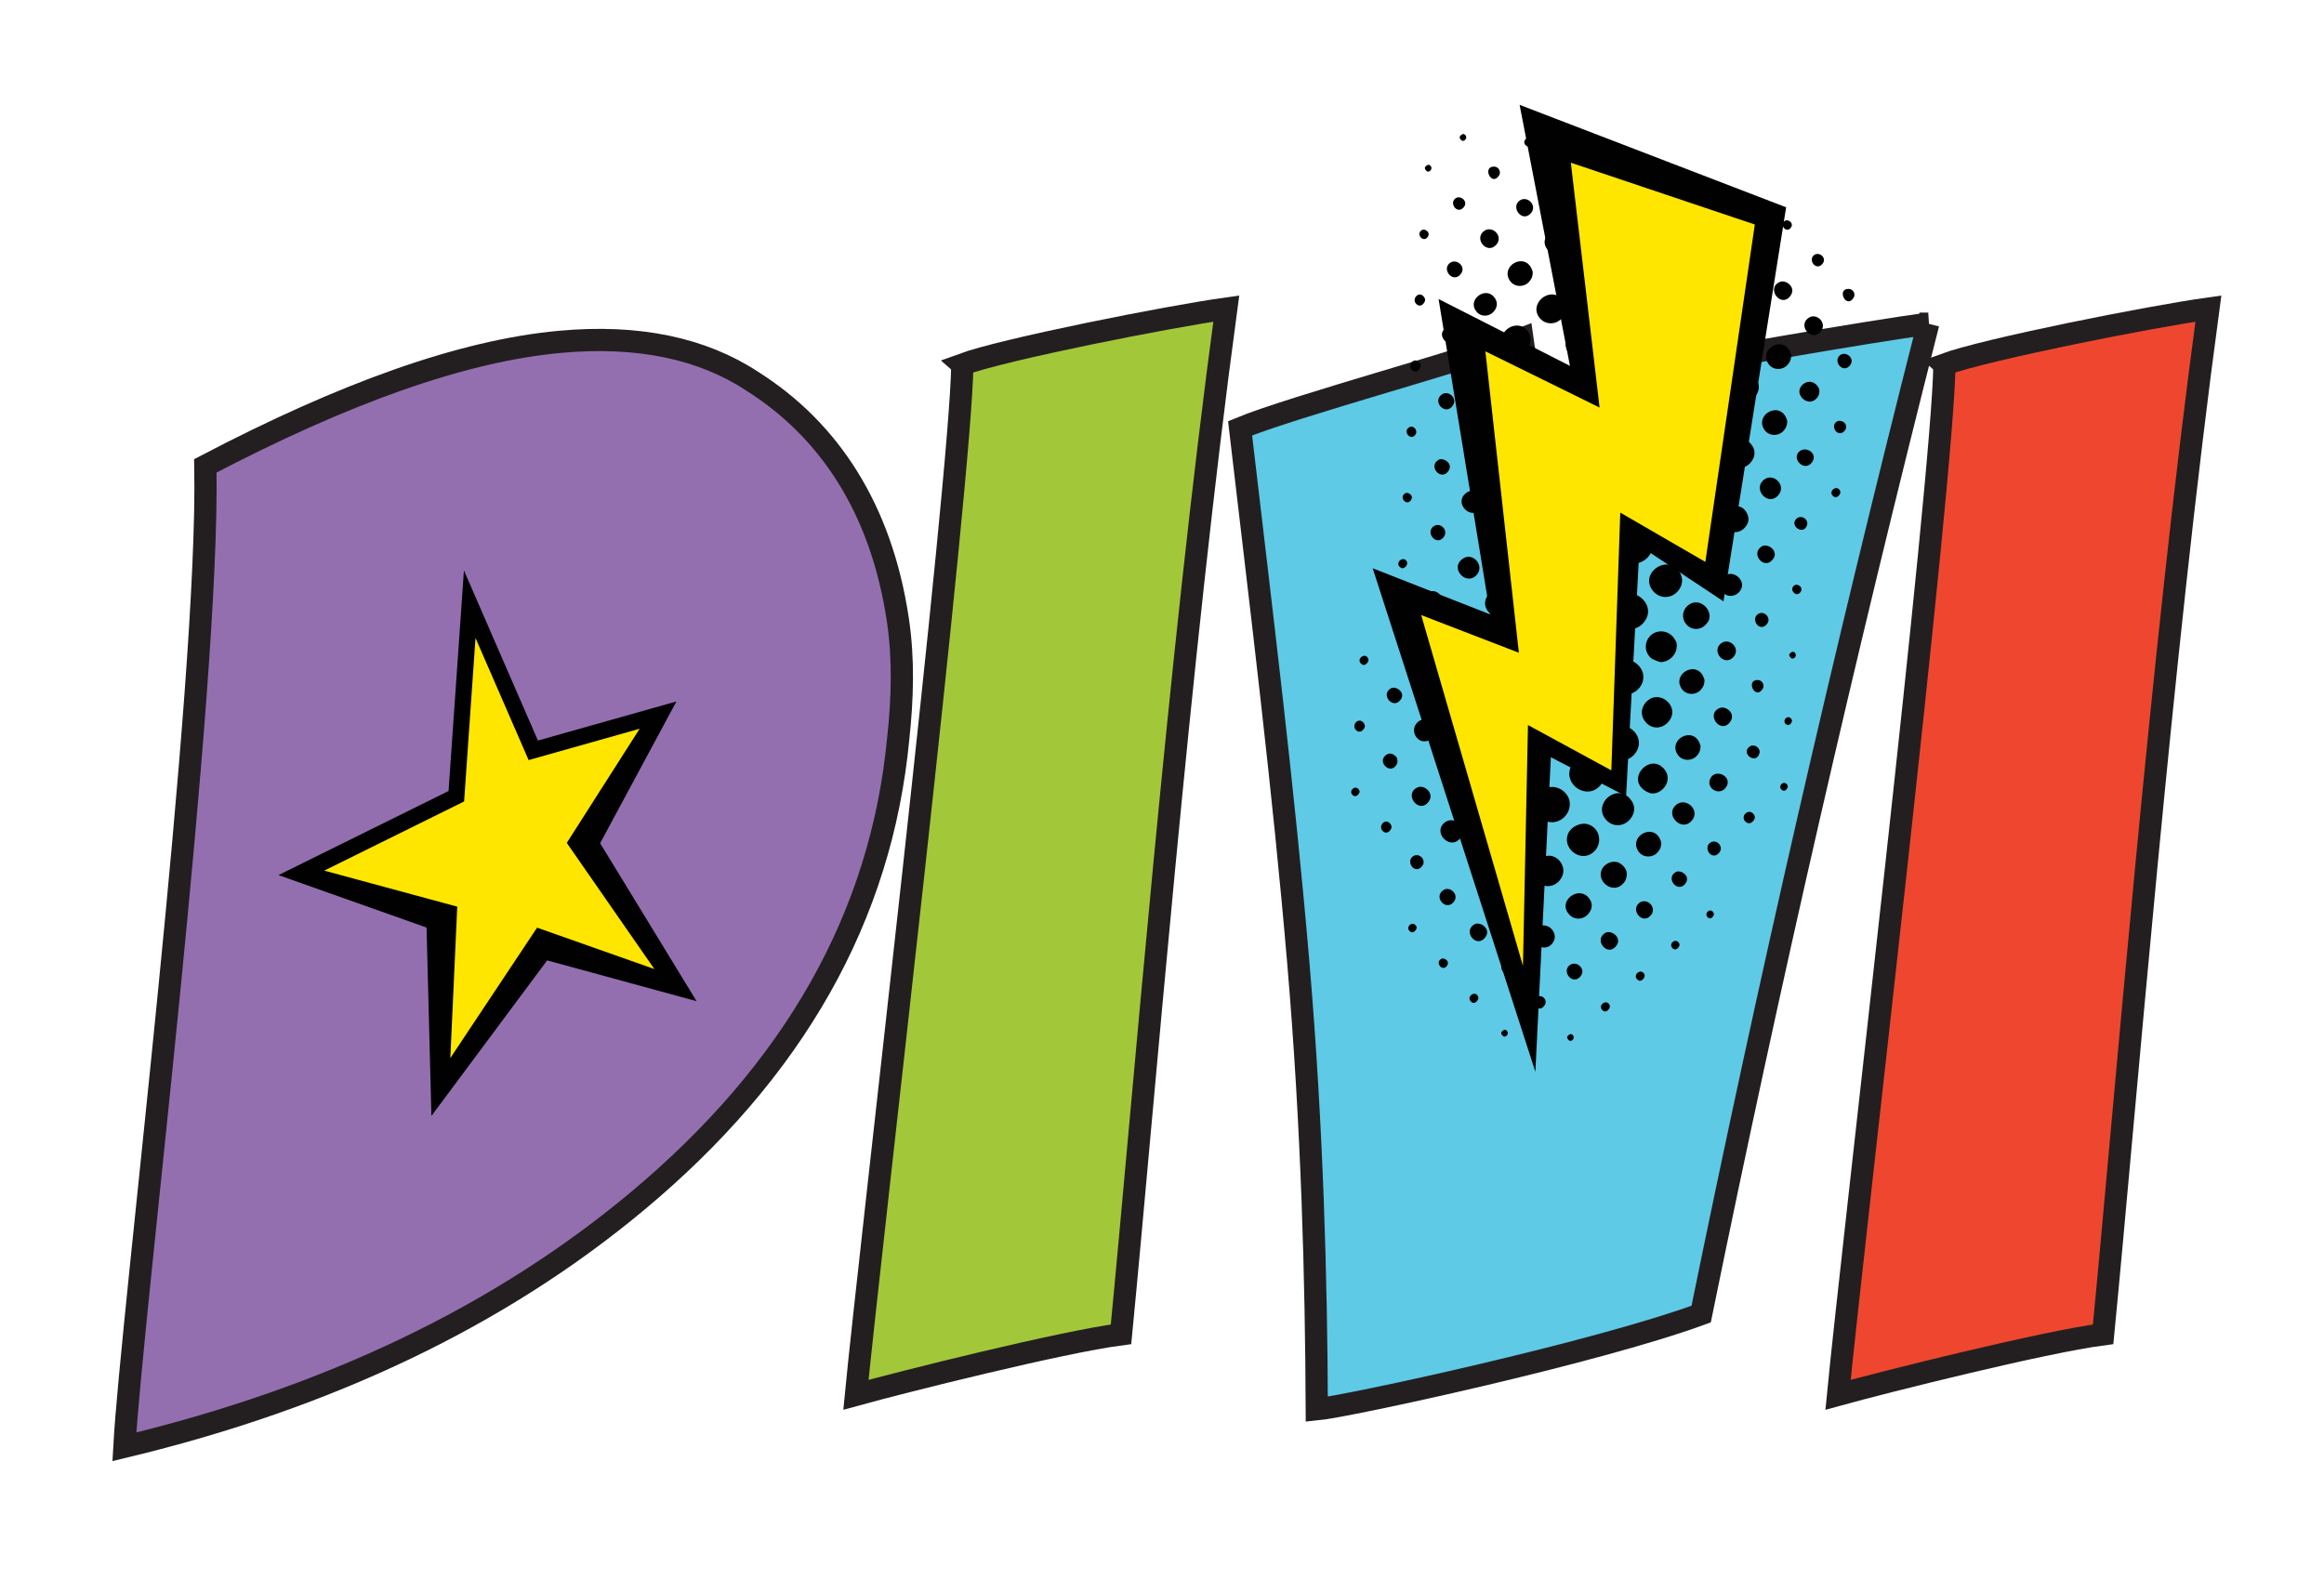
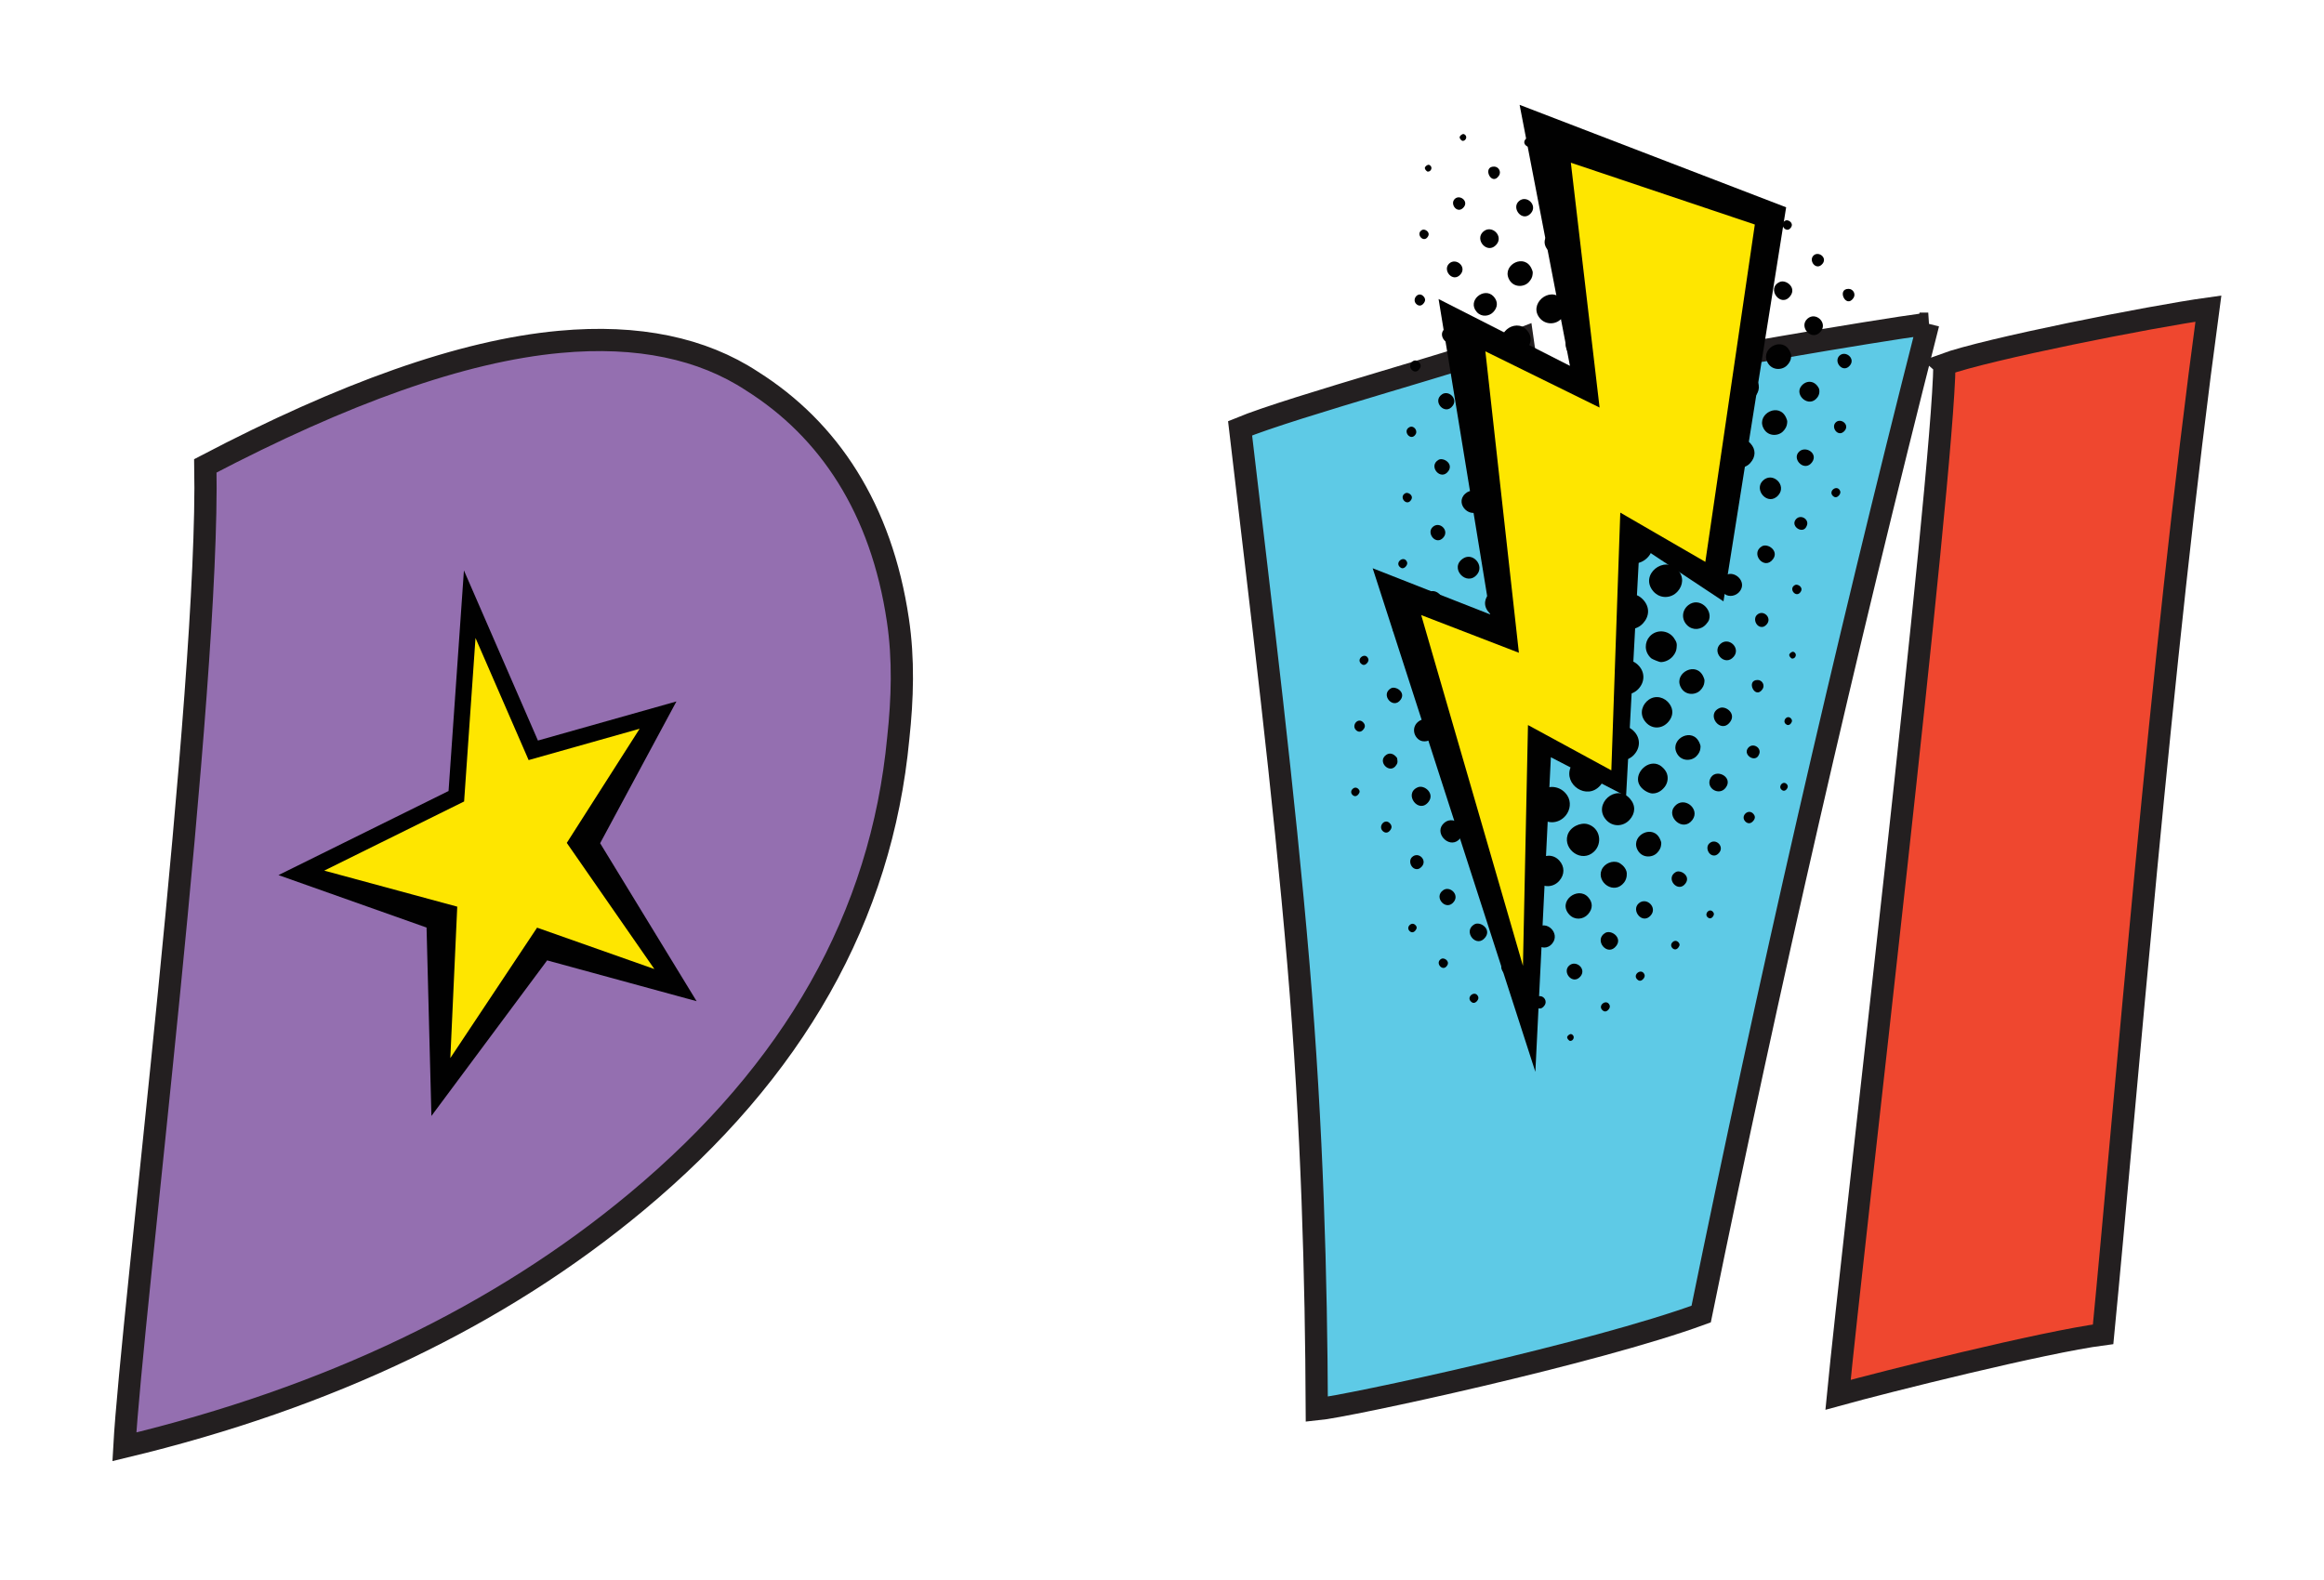
<svg xmlns="http://www.w3.org/2000/svg" id="Layer_1" version="1.1" viewBox="0 0 836.38 568.88">
  <defs>
    <style>
      .st0 {
        fill: #a2c83a;
      }

      .st0, .st1, .st2, .st3 {
        stroke: #231f20;
        stroke-miterlimit: 10;
        stroke-width: 8px;
      }

      .st4, .st5 {
        fill: #010101;
      }

      .st5 {
        fill-rule: evenodd;
      }

      .st6 {
        fill: #fee600;
      }

      .st1 {
        fill: #5ecae6;
      }

      .st2 {
        fill: #946fb0;
      }

      .st3 {
        fill: #ef472f;
      }
    </style>
  </defs>
  <path class="st2" d="M323.28,265.66c-6.06,64.31-37.59,119.84-94.26,167.01-49.1,40.89-110.43,70.4-184.26,88.12,2.58-47.19,30.7-272.46,29.14-353.1,49.82-26.09,92.27-41.38,127.51-44.63,28.28-2.63,51.38,2.4,69.19,14.09,27.73,17.47,46.6,45.93,52.54,86.07,2.1,14.06,1.67,28.27.14,42.44Z" />
-   <path class="st0" d="M346.32,131.19c14.84-5.45,74.22-17.22,95-20.11-17.06,125.8-30.09,289.15-37.88,369.21-21.53,2.81-78.67,17.16-95.4,21.78,5.02-51.95,37.8-329.21,38.29-370.87Z" />
  <path class="st1" d="M693.95,116.51c-30.22,118.83-57.46,237.65-81.72,356.5-38.19,14.01-127.18,33.22-138.33,34.3-.22-46.87-1.55-100.42-6.63-160.47-5.23-61.79-13.16-125.94-20.98-192.67,18.73-7.75,84.5-25.62,101.56-32.29,5.61,42.47,40.5,57.4,46.12,11.63,15.92-3.21,78.3-14.13,99.98-17Z" />
  <path class="st3" d="M699.77,131.19c14.84-5.45,74.22-17.22,95-20.11-17.06,125.8-30.09,289.15-37.88,369.21-21.53,2.81-78.67,17.16-95.4,21.78,5.02-51.95,37.8-329.21,38.29-370.87Z" />
  <g>
    <path class="st5" d="M591.38,352.39c-.88.98-1.67.68-2.21.12-1.73-1.76,1.69-4.22,2.67-1.69.14.36.1.95-.45,1.57Z" />
    <path class="st5" d="M578.84,363.45c-.88.97-1.67.67-2.21.12-1.73-1.76,1.69-4.22,2.67-1.69.14.36.1.96-.45,1.57Z" />
    <path class="st5" d="M604.02,341.07c-.72.93-1.56.79-2.13.21-1.41-1.41.73-3.52,2.08-2.17.68.68.59,1.26.05,1.95Z" />
    <path class="st5" d="M616.47,329.92c-.65.88-1.42.76-1.95.23-1.26-1.26.67-3.4,1.97-1.91.42.49.46,1.03-.02,1.68Z" />
    <path class="st5" d="M564.97,374.68c-.45-.21-.99-.86-.98-1.3.06-.59.97-1.27,1.49-1.14,1.58.59.84,2.58-.51,2.45Z" />
    <path class="st5" d="M594.07,329.53c-3.01,3.41-7.17-1.84-4.31-4.36,2.75-2.43,6.87,1.45,4.31,4.36Z" />
    <path class="st5" d="M581.72,340.42c-3.14,4.26-8.32-2.05-4.03-4.6,2.13-1.27,6.23,1.63,4.03,4.6Z" />
    <path class="st5" d="M568.74,351.53c-2.73,3.13-6.6-1.52-4.08-3.9,2.43-2.3,6.49,1.13,4.08,3.9Z" />
    <path class="st5" d="M606.64,317.94c-2.68,3.83-7.5-1.78-3.54-4.04,1.69-.96,5.42,1.35,3.54,4.04Z" />
    <path class="st5" d="M618.63,307.03c-.4.45-.86.79-1.38.89-2.25.4-3.67-2.81-2.11-4.3,2.25-2.15,5.62,1.06,3.49,3.42Z" />
    <path class="st5" d="M555.9,361.86c-2.68,3.97-6.13-3.36-1.73-3.3,1.64.02,2.68,1.89,1.73,3.3Z" />
    <path class="st5" d="M631.03,295.43c-1,1.26-2.16,1.06-2.93.25-1.87-1.95,1.12-4.77,2.91-2.73.74.85.7,1.63.02,2.48Z" />
    <path class="st5" d="M643.06,283.99c-.65.88-1.42.76-1.96.23-1.26-1.26.67-3.4,1.98-1.91.42.48.46,1.03-.02,1.68Z" />
-     <path class="st5" d="M541.23,373.13c-.46-.21-1-.86-.97-1.3.06-.59.97-1.27,1.49-1.14,1.58.59.84,2.58-.51,2.45Z" />
    <path class="st5" d="M584.5,317.65c-3.57,4.63-9.98-.04-8.1-4.52.96-2.28,3.87-3.58,6.17-2.61.37.16,2.25,1.23,2.8,3.2.16.57.28,2.43-.87,3.93Z" />
    <path class="st5" d="M571.49,329.12c-1.75,1.94-4.81,2.17-6.72.1-4.35-4.73,3.02-10.35,6.76-6.3,1.71,1.86,1.82,4.14-.04,6.2Z" />
    <path class="st5" d="M596.29,307.08c-1.86,1.81-5.71,1.83-7.14-1.53-2.12-4.96,5.88-9.09,8.34-3.36.52,1.21.38,1.27.31,2.06-.07.84-.53,1.88-1.51,2.83Z" />
    <path class="st5" d="M609.06,295.15c-3.43,4.54-9.41-1.14-6.5-4.76,3.35-4.17,9.51.78,6.5,4.76Z" />
    <path class="st5" d="M558.64,339.62c-3.5,4.25-9.74-1.73-5.75-5.42,3.64-3.37,8.77,1.76,5.75,5.42Z" />
    <path class="st5" d="M621.01,283.61c-2.27,2.89-6.86.31-5.63-3.03,1.63-4.47,8.78-.97,5.63,3.03Z" />
    <path class="st5" d="M545.18,350c-2.73,3.13-6.6-1.52-4.08-3.9,2.44-2.29,6.49,1.13,4.08,3.9Z" />
    <path class="st5" d="M632.98,271.72c-1.26,2.92-5.65.12-4-2.3,1.68-2.46,5.35-.21,4,2.3Z" />
    <path class="st5" d="M531.54,360.36c-.88.98-1.67.68-2.21.12-1.73-1.76,1.68-4.22,2.66-1.69.14.36.1.96-.45,1.57Z" />
    <path class="st5" d="M644.57,260.34c-.65.88-1.42.76-1.96.23-1.26-1.26.67-3.41,1.97-1.91.43.49.47,1.04-.02,1.68Z" />
    <path class="st5" d="M573.64,306.58c-4.4,4.14-11.07-.73-9.51-5.94.91-3.02,4.71-4.74,7.32-3.95,4.44,1.35,5.38,6.89,2.2,9.89Z" />
    <path class="st5" d="M586.46,295.1c-2.28,2.52-6.12,2.66-8.47-.02-4.9-5.59,3.66-13.24,8.61-7.59,2.18,2.49,1.92,5.33-.13,7.61Z" />
    <path class="st5" d="M561.13,317.1c-2.15,2.4-5.79,2.57-8.04.1-5.09-5.58,3.53-12.43,8.07-7.45,2.01,2.2,1.97,5.12-.03,7.35Z" />
    <path class="st5" d="M599.04,283.33c-1.3,1.66-2.96,2.35-4.47,2.28-1.18-.06-3.92-1.31-4.8-3.59-1.53-3.98,3.43-8.82,7.49-6.6.67.37,2.05,1.49,2.63,3.01.31.79.7,2.94-.84,4.91Z" />
    <path class="st5" d="M610.43,272.29c-1.87,1.82-5.71,1.82-7.14-1.53-2.12-4.96,5.88-9.1,8.34-3.35.52,1.21.37,1.26.31,2.06-.07.82-.54,1.89-1.51,2.83Z" />
    <path class="st5" d="M548.22,327.16c-1.71,2.21-4.49,2.58-6.34,1.09-2.08-1.67-2.56-4.5-1-6.44,3.87-4.84,10.83.83,7.34,5.35Z" />
    <path class="st5" d="M622.7,259.8c-3.41,4.78-9.05-2.72-3.83-4.94,2.17-.93,5.99,1.92,3.83,4.94Z" />
    <path class="st5" d="M534.59,337.35c-3.14,4.26-8.32-2.05-4.03-4.6,2.13-1.27,6.23,1.63,4.03,4.6Z" />
    <path class="st5" d="M634.31,248.07c-2.69,3.97-6.14-3.36-1.73-3.3,1.64.02,2.68,1.89,1.73,3.3Z" />
    <path class="st5" d="M520.88,347.44c-1.58,2.75-4.76-1.04-2.06-2.35.87-.42,2.96.76,2.06,2.35Z" />
    <path class="st5" d="M644.9,237.06c-.46-.21-1-.86-.98-1.3.06-.59.96-1.27,1.49-1.14,1.58.59.84,2.58-.51,2.45Z" />
    <path class="st5" d="M575.86,282.8c-4.77,5.38-13.19-.35-10.61-6.63,2.1-5.1,10.39-5.73,12.14.79.38,1.43.36,3.72-1.52,5.84Z" />
    <path class="st5" d="M563.52,293.51c-2.74,3.39-7.76,3.37-10.29-.58-1.85-2.89-.79-6.83,2.14-8.72,2.87-1.85,6.76-.86,8.69,2.16,1.44,2.24,1.08,5.13-.54,7.14Z" />
    <path class="st5" d="M588.04,271.72c-2.36,2.52-6.31,2.73-8.83-.04-5.27-5.8,3.78-14.24,9.08-8.18,2.11,2.41,2.06,5.74-.26,8.22Z" />
    <path class="st5" d="M549.91,304.86c-2.86,2.82-7.96,2.03-9.38-2.38-.8-2.48.57-6.14,3.81-7.19,5.2-1.68,10.11,5.1,5.57,9.58Z" />
    <path class="st5" d="M600.55,259.69c-2.34,2.9-6.43,3-8.72-.3-1.94-2.79-.66-5.98,1.54-7.52,2.6-1.82,5.84-.84,7.5,1.55,1.38,1.99,1.34,4.23-.31,6.27Z" />
    <path class="st5" d="M611.86,248.55c-1.87,1.82-5.71,1.82-7.14-1.53-2.13-4.96,5.87-9.1,8.33-3.36.52,1.22.38,1.26.31,2.06-.07.82-.53,1.89-1.5,2.83Z" />
    <path class="st5" d="M536.83,314.72c-4.09,4.78-10.85-2.25-6.31-6.26,1.91-1.68,4.7-1.36,6.25.32,1.69,1.83,1.73,3.99.06,5.94Z" />
    <path class="st5" d="M623.93,236.4c-3.2,3.75-8.05-1.73-4.74-4.65,3.01-2.65,7.38,1.55,4.74,4.65Z" />
    <path class="st5" d="M523.32,324.47c-2.73,3.87-7.66-1.52-3.89-4.06,2.33-1.58,5.72,1.47,3.89,4.06Z" />
    <path class="st5" d="M635.79,224.77c-.4.44-.86.79-1.38.88-2.25.4-3.67-2.82-2.11-4.3,2.25-2.15,5.62,1.06,3.49,3.42Z" />
    <path class="st5" d="M648.12,212.9c-1.58,2.75-4.76-1.04-2.06-2.35.87-.42,2.96.77,2.06,2.35Z" />
    <path class="st5" d="M509.41,334.91c-.72.93-1.56.79-2.13.22-1.41-1.41.73-3.52,2.08-2.17.68.68.59,1.26.05,1.95Z" />
    <path class="st5" d="M564.82,270.38c-2.65,2.88-7,2.8-9.53-.09-5.49-6.27,4.14-14.95,9.73-8.58,2.54,2.9,2.05,6.23-.2,8.67Z" />
    <path class="st5" d="M577.64,258.91c-2.81,3.38-8.24,3.76-10.79-1.15-2.66-5.14,3.76-12.16,9.36-8.25,3.3,2.31,3.83,6.51,1.43,9.4Z" />
    <path class="st5" d="M552.12,281.25c-2.55,2.77-6.63,2.83-9.17-.06-5.34-6.1,3.85-14.37,9.27-8.35,2.41,2.67,2.17,5.96-.1,8.41Z" />
    <path class="st5" d="M589.64,247.99c-2.36,2.52-6.31,2.73-8.83-.04-5.27-5.8,3.78-14.24,9.09-8.18,2.11,2.41,2.06,5.74-.26,8.22Z" />
    <path class="st5" d="M602.05,236.22c-1.27,1.53-3.2,2.16-4.46,2.1-.46-.02-3.02-1.06-3.35-1.37-2.62-2.36-2.36-5.82-.56-7.83,2.43-2.72,6.69-2.34,8.71.48,1.19,1.66,1.12,2.29,1,3.61-.07.88-.38,1.85-1.34,3.02Z" />
    <path class="st5" d="M539.19,291.49c-2.34,2.9-6.42,3-8.72-.3-1.94-2.79-.66-5.98,1.54-7.52,2.6-1.82,5.83-.84,7.49,1.55,1.38,1.99,1.34,4.23-.31,6.27Z" />
    <path class="st5" d="M614.09,224.6c-1.85,2.22-4.87,2.4-6.83.53-2.26-2.16-1.98-5.5.38-7.33,3.85-2.98,8.67,1.46,7.43,5.27-.17.53-.5.95-.98,1.53Z" />
    <path class="st5" d="M525.66,301.59c-3.43,4.54-9.41-1.14-6.5-4.76,3.35-4.17,9.51.78,6.5,4.76Z" />
    <path class="st5" d="M626.23,212.72c-1.36,1.9-3.97,2.28-5.46,1.15-2.28-1.73-2.44-5.24.44-6.88,3-1.72,7.5,2.26,5.02,5.73Z" />
    <path class="st5" d="M638.09,201.26c-3.14,4.26-8.32-2.05-4.03-4.6,2.13-1.27,6.23,1.62,4.03,4.6Z" />
    <path class="st5" d="M511.67,311.93c-.4.44-.86.79-1.38.89-2.25.4-3.67-2.81-2.11-4.3,2.25-2.15,5.62,1.06,3.49,3.42Z" />
    <path class="st5" d="M650.14,189.47c-1.26,2.92-5.65.12-4-2.3,1.68-2.46,5.35-.2,4,2.3Z" />
    <path class="st5" d="M661.8,178.35c-.88.97-1.67.67-2.21.12-1.73-1.77,1.69-4.23,2.67-1.69.14.36.1.95-.45,1.57Z" />
    <path class="st5" d="M579.15,235.26c-1.67,1.99-3.91,2.48-5.19,2.41-3.27-.17-6.35-3.49-6.09-6.95.42-5.55,8.01-8.25,11.68-3.14,1.24,1.73,1.26,2.67,1.15,4.15-.08,1.02-.45,2.22-1.55,3.53Z" />
    <path class="st5" d="M566.52,246.4c-1.67,1.99-3.9,2.48-5.19,2.41-3.27-.17-6.36-3.49-6.09-6.96.43-5.55,8.01-8.25,11.68-3.14,1.24,1.73,1.26,2.67,1.15,4.15-.08,1.02-.45,2.23-1.55,3.53Z" />
    <path class="st5" d="M591.32,224.36c-2.55,2.77-6.63,2.83-9.17-.07-5.34-6.1,3.85-14.37,9.27-8.35,2.41,2.67,2.16,5.96-.1,8.41Z" />
    <path class="st5" d="M553.34,257.85c-2.51,2.45-6.43,2.5-8.89-.31-5.43-6.2,4.04-14.11,9.27-8.35.32.35.98,1.2,1.35,2.3.47,1.38.62,4.06-1.73,6.35Z" />
    <path class="st5" d="M603.71,212.94c-2.31,2.56-6.3,2.65-8.65-.03-5.26-6,3.98-13.25,8.8-7.75,2.17,2.48,1.91,5.51-.15,7.79Z" />
    <path class="st5" d="M540.95,268.12c-2.6,3.06-6.7,2.92-9.07-.32-4.25-5.81,4.85-13.05,9.43-6.65,1.61,2.26,1.37,4.94-.35,6.98Z" />
    <path class="st5" d="M616.2,201.08c-1.3,1.66-2.96,2.35-4.47,2.28-1.17-.05-3.92-1.3-4.8-3.59-1.53-3.98,3.43-8.82,7.48-6.6.67.37,2.05,1.49,2.64,3.01.31.8.7,2.94-.84,4.91Z" />
    <path class="st5" d="M527.28,279.02c-1.84,1.85-5.02,2.03-6.96-.19-4.24-4.84,3.23-10.87,7.21-6.53,1.88,2.05,1.74,4.72-.25,6.72Z" />
-     <path class="st5" d="M628.05,189.8c-2.35,2.79-6.59,2.23-7.95-1.31-1.89-4.94,6.39-9.57,8.86-3.15.49,1.28.51,2.78-.91,4.46Z" />
    <path class="st5" d="M640,178.26c-3.7,4.21-9.18-2.06-5.4-5.4,3.51-3.09,8.51,1.85,5.4,5.4Z" />
    <path class="st5" d="M514.13,288.61c-3.56,4.67-9.19-2.95-3.91-5.21,2.39-1.03,6.21,2.2,3.91,5.21Z" />
    <path class="st5" d="M652.14,166.38c-2.58,3.55-7.06-.75-4.99-3.43,2.25-2.92,7.39.13,4.99,3.43Z" />
    <path class="st5" d="M663.9,155.01c-2.25,2.74-5.23-1.21-3.16-3.04,1.78-1.57,4.96.85,3.16,3.04Z" />
    <path class="st5" d="M500.42,298.71c-.91,1.32-1.96,1.15-2.68.53-2.07-1.76.83-5.18,2.72-2.57.37.51.54,1.2-.04,2.04Z" />
    <path class="st5" d="M580.57,211.69c-2.72,3.15-6.79,2.99-9.31.55-3.67-3.55-1.95-8.06.55-9.98,6.35-4.88,13.51,3.93,8.76,9.43Z" />
    <path class="st5" d="M593.3,200.29c-2.81,3.39-8.25,3.76-10.79-1.15-2.66-5.14,3.76-12.16,9.36-8.25,3.3,2.31,3.83,6.51,1.43,9.4Z" />
    <path class="st5" d="M567.67,222.9c-2.47,2.56-6.63,2.78-9.18-.07-2.83-3.15-1.74-7.07.4-9.01,5.34-4.84,11.83,1.49,10.45,6.44-.26.92-.67,1.6-1.67,2.64Z" />
    <path class="st5" d="M605.1,189.72c-2.51,2.45-6.43,2.5-8.9-.31-5.43-6.2,4.04-14.11,9.27-8.34.32.35.98,1.2,1.35,2.3.46,1.38.62,4.06-1.73,6.36Z" />
    <path class="st5" d="M555.36,233.09c-1.49,1.89-3.53,2.61-5.1,2.5-1.15-.08-3.91-1.19-5.08-3.52-2.83-5.67,4.56-10.33,8.61-7.59.55.37,1.42.86,2.3,2.63.87,1.75.77,4.07-.73,5.98Z" />
    <path class="st5" d="M617.86,177.79c-2.5,3.06-7.52,3.31-9.73-1.08-3.11-6.19,6.84-12.39,10.56-4.98.81,1.61.72,4.17-.83,6.06Z" />
    <path class="st5" d="M629.87,166.7c-2.08,2.27-5.68,2.22-7.68-.06-4.45-5.08,3.39-11.8,7.78-7.03,1.99,2.16,1.95,4.85-.1,7.08Z" />
    <path class="st5" d="M542.22,244.02c-2.34,2.9-6.42,3.01-8.72-.3-1.94-2.79-.66-5.98,1.54-7.52,2.6-1.82,5.83-.83,7.49,1.55,1.38,1.99,1.34,4.23-.31,6.27Z" />
    <path class="st5" d="M528.79,255.19c-1.84,1.85-5.02,2.03-6.96-.19-4.24-4.84,3.24-10.88,7.22-6.53,1.88,2.06,1.74,4.72-.25,6.72Z" />
    <path class="st5" d="M641.64,155.33c-1.87,1.82-5.71,1.82-7.15-1.53-2.12-4.96,5.88-9.11,8.34-3.36.52,1.22.37,1.26.31,2.06-.07.82-.53,1.88-1.5,2.83Z" />
    <path class="st5" d="M516.07,265.08c-1.36,1.89-3.96,2.28-5.46,1.15-2.28-1.73-2.44-5.24.44-6.88,3.01-1.72,7.5,2.26,5.02,5.73Z" />
    <path class="st5" d="M654.07,143.03c-2.96,4.02-8.39-.74-5.84-4.01,1.69-2.16,4.6-2.2,6.16.4.38.63.28.64.31.73.06.18.34,1.57-.63,2.88Z" />
    <path class="st5" d="M665.75,131.56c-2.53,3-6.01-1.36-3.75-3.52,2.14-2.04,5.88.98,3.75,3.52Z" />
    <path class="st5" d="M502.52,275.36c-2.26,3.68-7.19-1.31-3.56-3.69,1.03-.67,2.44-.65,3.81,1.13.16.87.39,1.74-.25,2.55Z" />
    <path class="st5" d="M488.87,285.91c-.72.93-1.57.79-2.13.22-1.41-1.41.73-3.52,2.08-2.17.68.68.6,1.26.06,1.95Z" />
    <path class="st5" d="M594.89,176.74c-3.27,3.97-9.93,3.24-11.41-2.43-.63-2.39.58-6.92,4.75-8.02,2.47-.65,6.83.32,8,4.77.26,1.02.38,3.59-1.33,5.67Z" />
    <path class="st5" d="M582.45,187.71c-2.5,3.1-6.63,3.42-9.17,1.26-3.16-2.67-3.27-6.8-1.18-9.29,2.62-3.12,8.58-3.82,10.97.98,1.18,2.37,1.18,4.82-.62,7.05Z" />
    <path class="st5" d="M606.87,166.01c-2.47,2.56-6.62,2.77-9.18-.07-2.83-3.15-1.75-7.07.4-9.01,5.34-4.84,11.83,1.49,10.45,6.44-.26.92-.67,1.6-1.67,2.64Z" />
    <path class="st5" d="M569.36,199.09c-4.77,5.38-13.19-.35-10.62-6.63,2.09-5.1,10.38-5.73,12.13.79.38,1.43.36,3.72-1.52,5.84Z" />
    <path class="st5" d="M619.73,153.99c-1.49,1.89-3.52,2.61-5.1,2.5-1.15-.08-3.91-1.19-5.07-3.52-2.83-5.66,4.56-10.33,8.61-7.59,3.16,2.14,3.56,6.09,1.57,8.61Z" />
    <path class="st5" d="M556.59,209.69c-1.3,1.54-2.87,2.17-4.38,2.19-.97.01-3.37-.47-4.87-2.53-4.3-5.87,4.87-13.45,9.61-6.81,1.8,2.51,1.34,5.14-.37,7.16Z" />
    <path class="st5" d="M631.38,143.06c-2.14,2.32-5.63,2.47-7.86-.07-4.64-5.3,3.48-12.31,8.05-7.1,2.11,2.41,1.74,5.07-.19,7.16Z" />
    <path class="st5" d="M543.09,220.59c-1.94,1.93-5.25,2.05-7.23-.12-4.61-5.03,3.22-11.64,7.51-6.95,1.89,2.06,1.87,4.93-.27,7.07Z" />
    <path class="st5" d="M643.06,131.59c-1.87,1.82-5.71,1.82-7.14-1.53-2.12-4.96,5.88-9.1,8.34-3.36.52,1.22.37,1.26.31,2.06-.07.82-.53,1.88-1.51,2.83Z" />
    <path class="st5" d="M529.89,231.08c-3.99,4.05-9.71-2.6-5.7-6.13,3.99-3.52,9.47,2.3,5.7,6.13Z" />
    <path class="st5" d="M517.23,241.24c-1.64,2.15-5.2,2.04-6.21-1.03-1.26-3.86,5.22-6.98,6.84-2.04.23.69.19,1.98-.63,3.06Z" />
    <path class="st5" d="M655.23,119.36c-3.21,3.75-8.05-1.73-4.74-4.65,3.01-2.65,7.39,1.55,4.74,4.65Z" />
    <path class="st5" d="M504.11,251.81c-2.67,3.83-7.5-1.78-3.54-4.04,1.69-.96,5.42,1.35,3.54,4.04Z" />
    <path class="st5" d="M667.03,107.28c-2.69,3.98-6.13-3.36-1.73-3.3,1.64.02,2.69,1.89,1.73,3.3Z" />
    <path class="st5" d="M490.81,262.38c-.91,1.32-1.96,1.15-2.68.53-2.07-1.76.83-5.19,2.73-2.57.37.52.54,1.2-.04,2.04Z" />
    <path class="st5" d="M583.95,164.07c-2.5,3.1-6.62,3.42-9.17,1.26-3.16-2.67-3.26-6.8-1.17-9.29,2.61-3.12,8.58-3.82,10.97.98,1.18,2.37,1.18,4.81-.63,7.05Z" />
    <path class="st5" d="M596.22,153.08c-1.67,1.99-3.9,2.47-5.18,2.41-3.27-.17-6.35-3.49-6.09-6.95.42-5.55,8.01-8.25,11.68-3.14,1.25,1.73,1.26,2.67,1.15,4.15-.08,1.02-.46,2.23-1.55,3.53Z" />
    <path class="st5" d="M571.24,175.11c-2.81,3.39-8.25,3.76-10.79-1.14-2.66-5.14,3.76-12.16,9.36-8.25,3.3,2.3,3.83,6.51,1.43,9.39Z" />
    <path class="st5" d="M608.71,141.4c-1.49,1.89-3.53,2.61-5.11,2.5-1.14-.07-3.91-1.18-5.07-3.52-2.83-5.67,4.56-10.33,8.61-7.59.55.37,1.42.86,2.3,2.63.87,1.75.77,4.07-.73,5.98Z" />
    <path class="st5" d="M558.38,185.79c-1.49,1.89-3.53,2.61-5.11,2.5-1.14-.07-3.91-1.19-5.07-3.52-2.83-5.66,4.56-10.33,8.61-7.59.55.37,1.42.86,2.3,2.63.88,1.75.77,4.07-.73,5.98Z" />
    <path class="st5" d="M620.46,130.21c-1.26,1.46-2.91,2.03-4.27,1.94-.45-.03-2.43-.64-3.26-1.45-2.57-2.5-1.94-5.74-.14-7.54,2.56-2.55,6.29-1.59,7.91.52,1,1.29,1.15,2.74,1.1,3.53-.04.74-.41,1.95-1.34,3.01Z" />
    <path class="st5" d="M544.6,196.95c-1.94,1.93-5.25,2.05-7.23-.12-4.61-5.03,3.21-11.63,7.5-6.95,1.89,2.06,1.87,4.93-.27,7.07Z" />
    <path class="st5" d="M632.51,118.41c-2.32,2.92-6.51,2.04-7.69-1.21-1.43-3.95,3.45-6.86,6.17-5.45.5.26,1.74,1.07,2.31,2.63.36.99.45,2.47-.79,4.03Z" />
    <path class="st5" d="M531.62,206.73c-3.74,4.67-10.3-2.33-5.02-5.73,3.48-2.24,7.62,2.48,5.02,5.73Z" />
    <path class="st5" d="M644.4,106.43c-3.41,4.78-9.05-2.72-3.84-4.95,2.17-.93,5.99,1.93,3.84,4.95Z" />
    <path class="st5" d="M518.24,217.03c-2.67,3.83-7.5-1.78-3.54-4.04,1.69-.96,5.42,1.35,3.54,4.04Z" />
    <path class="st5" d="M655.9,94.95c-2.25,2.75-5.23-1.21-3.16-3.04,1.78-1.57,4.96.84,3.16,3.04Z" />
    <path class="st5" d="M505.12,227.6c-1.6,2.43-4.92-.12-3.49-2.09,1.51-2.08,4.98-.18,3.49,2.09Z" />
    <path class="st5" d="M491.97,238.71c-.88.98-1.67.67-2.21.12-1.73-1.76,1.69-4.22,2.67-1.69.14.36.1.95-.45,1.57Z" />
    <path class="st5" d="M572.68,151.2c-3.02,3.74-9.15,3.64-11.01-1.78-1.62-4.7,3.66-10.32,8.79-7.76,1.01.51,2.73,1.84,3.36,4.03.29,1,.51,3.45-1.14,5.51Z" />
    <path class="st5" d="M584.76,140.38c-2.45,2.78-6.59,2.88-9.09.03-5.56-6.35,4.23-13.57,9.09-8.18,2.28,2.53,2.35,5.5,0,8.16Z" />
    <path class="st5" d="M559.42,162.56c-2.93,3.11-8.79,2.33-10.08-2.6-1.86-7.15,9.61-10.9,11.67-2.96.37,1.43.14,3.73-1.59,5.57Z" />
    <path class="st5" d="M596.89,128.67c-3.85,4.46-10.85.21-9.21-5.03,1.23-3.94,6.48-4.77,8.97-2.25,1.11,1.11,1.58,2.93,1.58,2.94.23,1.33-.11,2.92-1.34,4.34Z" />
    <path class="st5" d="M546.49,172.79c-2.12,2.61-5.97,2.87-8.19-.27-3.58-5.05,3.56-10.47,7.59-6.86,2.34,2.09,2.32,5.03.61,7.13Z" />
    <path class="st5" d="M608.67,116.95c-1.7,1.98-4.6,2.21-6.45.2-4.1-4.45,2.73-9.8,6.3-6.06,1.68,1.76,1.73,4.02.15,5.86Z" />
    <path class="st5" d="M533.03,183.17c-3.5,4.25-9.74-1.73-5.75-5.42,3.64-3.37,8.77,1.75,5.75,5.42Z" />
    <path class="st5" d="M620.73,105.15c-3.56,4.67-9.19-2.95-3.91-5.22,2.39-1.03,6.21,2.2,3.91,5.22Z" />
    <path class="st5" d="M519.48,193.45c-2.63,3.1-6.34-1.57-3.82-3.79,2.45-2.16,5.98,1.24,3.82,3.79Z" />
    <path class="st5" d="M632.69,93.44c-1.99,2.75-6.06-.4-4.15-2.84,1.02-1.29,3.5-1.91,4.55.65.18.45.21,1.34-.4,2.19Z" />
    <path class="st5" d="M644.65,81.72c-1.58,2.76-4.76-1.04-2.06-2.35.87-.42,2.96.77,2.06,2.35Z" />
    <path class="st5" d="M505.93,203.91c-.88.98-1.68.68-2.22.12-1.73-1.76,1.69-4.23,2.67-1.69.14.36.1.95-.45,1.56Z" />
    <path class="st5" d="M560.93,138.74c-2.31,2.56-6.3,2.65-8.65-.03-5.25-6,3.98-13.25,8.79-7.76,2.17,2.48,1.91,5.51-.14,7.79Z" />
    <path class="st5" d="M573.39,127.59c-2.28,2.52-6.13,2.66-8.47-.02-4.9-5.6,3.66-13.24,8.61-7.59,2.18,2.49,1.92,5.33-.13,7.61Z" />
    <path class="st5" d="M548.08,149.24c-1.26,1.46-2.91,2.02-4.27,1.94-.45-.03-2.43-.65-3.26-1.46-2.56-2.49-1.95-5.74-.14-7.54,2.57-2.56,6.29-1.58,7.91.52,1.02,1.31,1.15,2.74,1.1,3.53-.05.74-.41,1.94-1.34,3.02Z" />
    <path class="st5" d="M585.45,115.61c-1.85,2.22-4.87,2.41-6.83.53-2.26-2.15-1.98-5.5.38-7.33,3.86-2.98,8.68,1.46,7.44,5.27-.17.53-.5.96-.98,1.53Z" />
    <path class="st5" d="M534.62,159.62c-3.66,4.38-9.98-1.84-5.91-5.62,3.76-3.48,9.07,1.82,5.91,5.62Z" />
    <path class="st5" d="M597.08,103.52c-3.56,4.67-9.19-2.95-3.9-5.22,2.39-1.03,6.21,2.2,3.9,5.22Z" />
    <path class="st5" d="M521.27,169.55c-2.68,3.83-7.5-1.78-3.54-4.04,1.69-.96,5.42,1.34,3.54,4.04Z" />
    <path class="st5" d="M608.6,91.87c-2.25,2.75-5.23-1.21-3.16-3.04,1.78-1.57,4.96.85,3.16,3.04Z" />
    <path class="st5" d="M507.9,179.85c-1.58,2.75-4.76-1.05-2.06-2.35.87-.42,2.97.76,2.06,2.35Z" />
    <path class="st5" d="M620.64,80.25c-.72.93-1.57.79-2.13.22-1.41-1.41.73-3.52,2.08-2.17.68.68.59,1.26.05,1.95Z" />
    <path class="st5" d="M561.94,114.7c-2.08,2.27-5.68,2.22-7.68-.06-4.45-5.08,3.39-11.79,7.78-7.03,1.99,2.17,1.95,4.85-.1,7.09Z" />
    <path class="st5" d="M549.42,125.58c-1.99,2.25-5.46,2.39-7.52.13-4.79-5.27,3.37-11.5,7.51-6.96,1.88,2.06,2.02,4.56,0,6.83Z" />
    <path class="st5" d="M573.8,103.07c-3.94,3.99-10.21-2.49-5.87-6.32,3.89-3.43,9.86,2.26,5.87,6.32Z" />
    <path class="st5" d="M536.02,136.23c-3.99,4.05-9.71-2.6-5.7-6.13,3.99-3.52,9.47,2.3,5.7,6.13Z" />
    <path class="st5" d="M585.44,90.81c-2.73,3.13-6.6-1.52-4.08-3.9,2.43-2.3,6.49,1.13,4.08,3.9Z" />
    <path class="st5" d="M522.86,146c-2.72,3.87-7.66-1.52-3.89-4.06,2.33-1.58,5.72,1.48,3.89,4.06Z" />
    <path class="st5" d="M509.49,156.29c-1.69,2.83-4.97-1.14-2.22-2.54,1.47-.75,3.03,1.18,2.22,2.54Z" />
    <path class="st5" d="M596.98,78.79c-.72.93-1.56.79-2.13.22-1.41-1.41.73-3.52,2.08-2.17.68.68.59,1.26.05,1.95Z" />
    <path class="st5" d="M550.05,101.7c-1.87,1.82-5.71,1.82-7.14-1.53-2.12-4.96,5.87-9.1,8.33-3.35.52,1.21.38,1.26.31,2.06-.07.82-.53,1.88-1.51,2.83Z" />
    <path class="st5" d="M537.36,112.39c-1.44,1.47-4.12,1.84-5.83-.02-3.79-4.15,2.67-9.29,6.01-5.64,1.5,1.64,1.66,3.78-.18,5.66Z" />
    <path class="st5" d="M562.55,89.84c-3.7,4.21-9.18-2.06-5.39-5.4,3.5-3.09,8.51,1.85,5.39,5.4Z" />
    <path class="st5" d="M524.46,122.27c-2.58,3.55-7.06-.75-4.99-3.43,2.24-2.92,7.39.13,4.99,3.43Z" />
    <path class="st5" d="M574.17,77.93c-2.53,3.01-6.01-1.36-3.75-3.52,2.14-2.04,5.88.98,3.75,3.52Z" />
    <path class="st5" d="M510.9,132.73c-.91,1.32-1.96,1.15-2.68.54-2.07-1.77.83-5.19,2.72-2.57.37.51.54,1.2-.04,2.04Z" />
    <path class="st5" d="M585.88,65.93c-.65.88-1.42.76-1.95.23-1.26-1.26.66-3.41,1.98-1.91.42.48.46,1.04-.02,1.68Z" />
    <path class="st5" d="M538.56,88.02c-3.2,3.75-8.05-1.73-4.74-4.65,3.01-2.65,7.38,1.55,4.74,4.65Z" />
    <path class="st5" d="M550.94,76.77c-3.01,3.41-7.17-1.84-4.31-4.36,2.75-2.43,6.88,1.45,4.31,4.36Z" />
    <path class="st5" d="M525.61,98.78c-2.73,3.14-6.6-1.52-4.08-3.9,2.43-2.3,6.49,1.13,4.08,3.9Z" />
    <path class="st5" d="M563,64.8c-2.68,3.98-6.13-3.36-1.73-3.3,1.64.02,2.69,1.89,1.73,3.3Z" />
    <path class="st5" d="M512.5,109c-.91,1.32-1.96,1.15-2.68.53-2.07-1.77.83-5.19,2.72-2.57.37.51.54,1.2-.04,2.04Z" />
    <path class="st5" d="M526.79,74.58c-2.25,2.74-5.23-1.22-3.16-3.04,1.78-1.57,4.96.85,3.16,3.04Z" />
    <path class="st5" d="M539.44,63.26c-2.69,3.98-6.13-3.36-1.73-3.3,1.64.02,2.69,1.89,1.73,3.3Z" />
    <path class="st5" d="M551.27,52.16c-.88.97-1.67.67-2.22.12-1.73-1.76,1.69-4.22,2.67-1.69.14.36.1.95-.45,1.57Z" />
    <path class="st5" d="M513.94,85.08c-1.57,2.75-4.76-1.04-2.06-2.35.87-.42,2.96.76,2.06,2.35Z" />
    <path class="st5" d="M526.28,50.71c-.45-.21-1-.86-.97-1.31.06-.59.96-1.27,1.48-1.14,1.59.59.84,2.58-.51,2.45Z" />
    <path class="st5" d="M513.75,61.77c-.45-.21-.99-.86-.97-1.3.06-.59.96-1.27,1.49-1.14,1.58.59.84,2.58-.51,2.45Z" />
    <polygon class="st6" points="550.52 366.11 507.2 216.74 543.34 230.68 531.22 121.68 572.39 141.95 563.87 54.82 634.56 78.88 616.1 206.88 585.78 189.31 582.56 281.95 552.62 265.67 550.52 366.11" />
    <path class="st4" d="M552.56,385.81l-58.55-181.26,42.28,16.61-18.56-113.52,47.27,24.05-18.11-93.95,95.92,36.88-22.55,141.84-30.19-20.01-4.86,90.16-27.07-14.03-5.58,113.24ZM511.48,221.42l36.61,126.24,1.81-86.67,30,16.31,3.22-92.78,30.61,17.73,17.81-121.43-66.21-22.25,10.34,88.13-41.1-20.23,12.06,108.5-35.17-13.57Z" />
  </g>
  <g>
    <polygon class="st6" points="161.52 328.57 108.45 314.19 164.23 286.61 169.05 217.48 191.92 270.07 236.82 257.4 207.51 303.33 243.1 354.6 194.46 337.44 158.66 391.28 161.52 328.57" />
    <path class="st4" d="M193.59,266.55l-26.63-61.23-5.53,79.41-61.21,30.27,53.29,18.88,1.75,67.82,41.65-56,53.79,14.69-34.72-56.87,27.46-51.03-49.83,14.07ZM235.51,348.82l-42.22-14.9-31.22,46.94,2.49-54.5-47.87-12.97,50.34-24.89,4.1-58.85,19.12,43.95,39.95-11.28-26.22,41.09,31.52,45.41Z" />
  </g>
</svg>